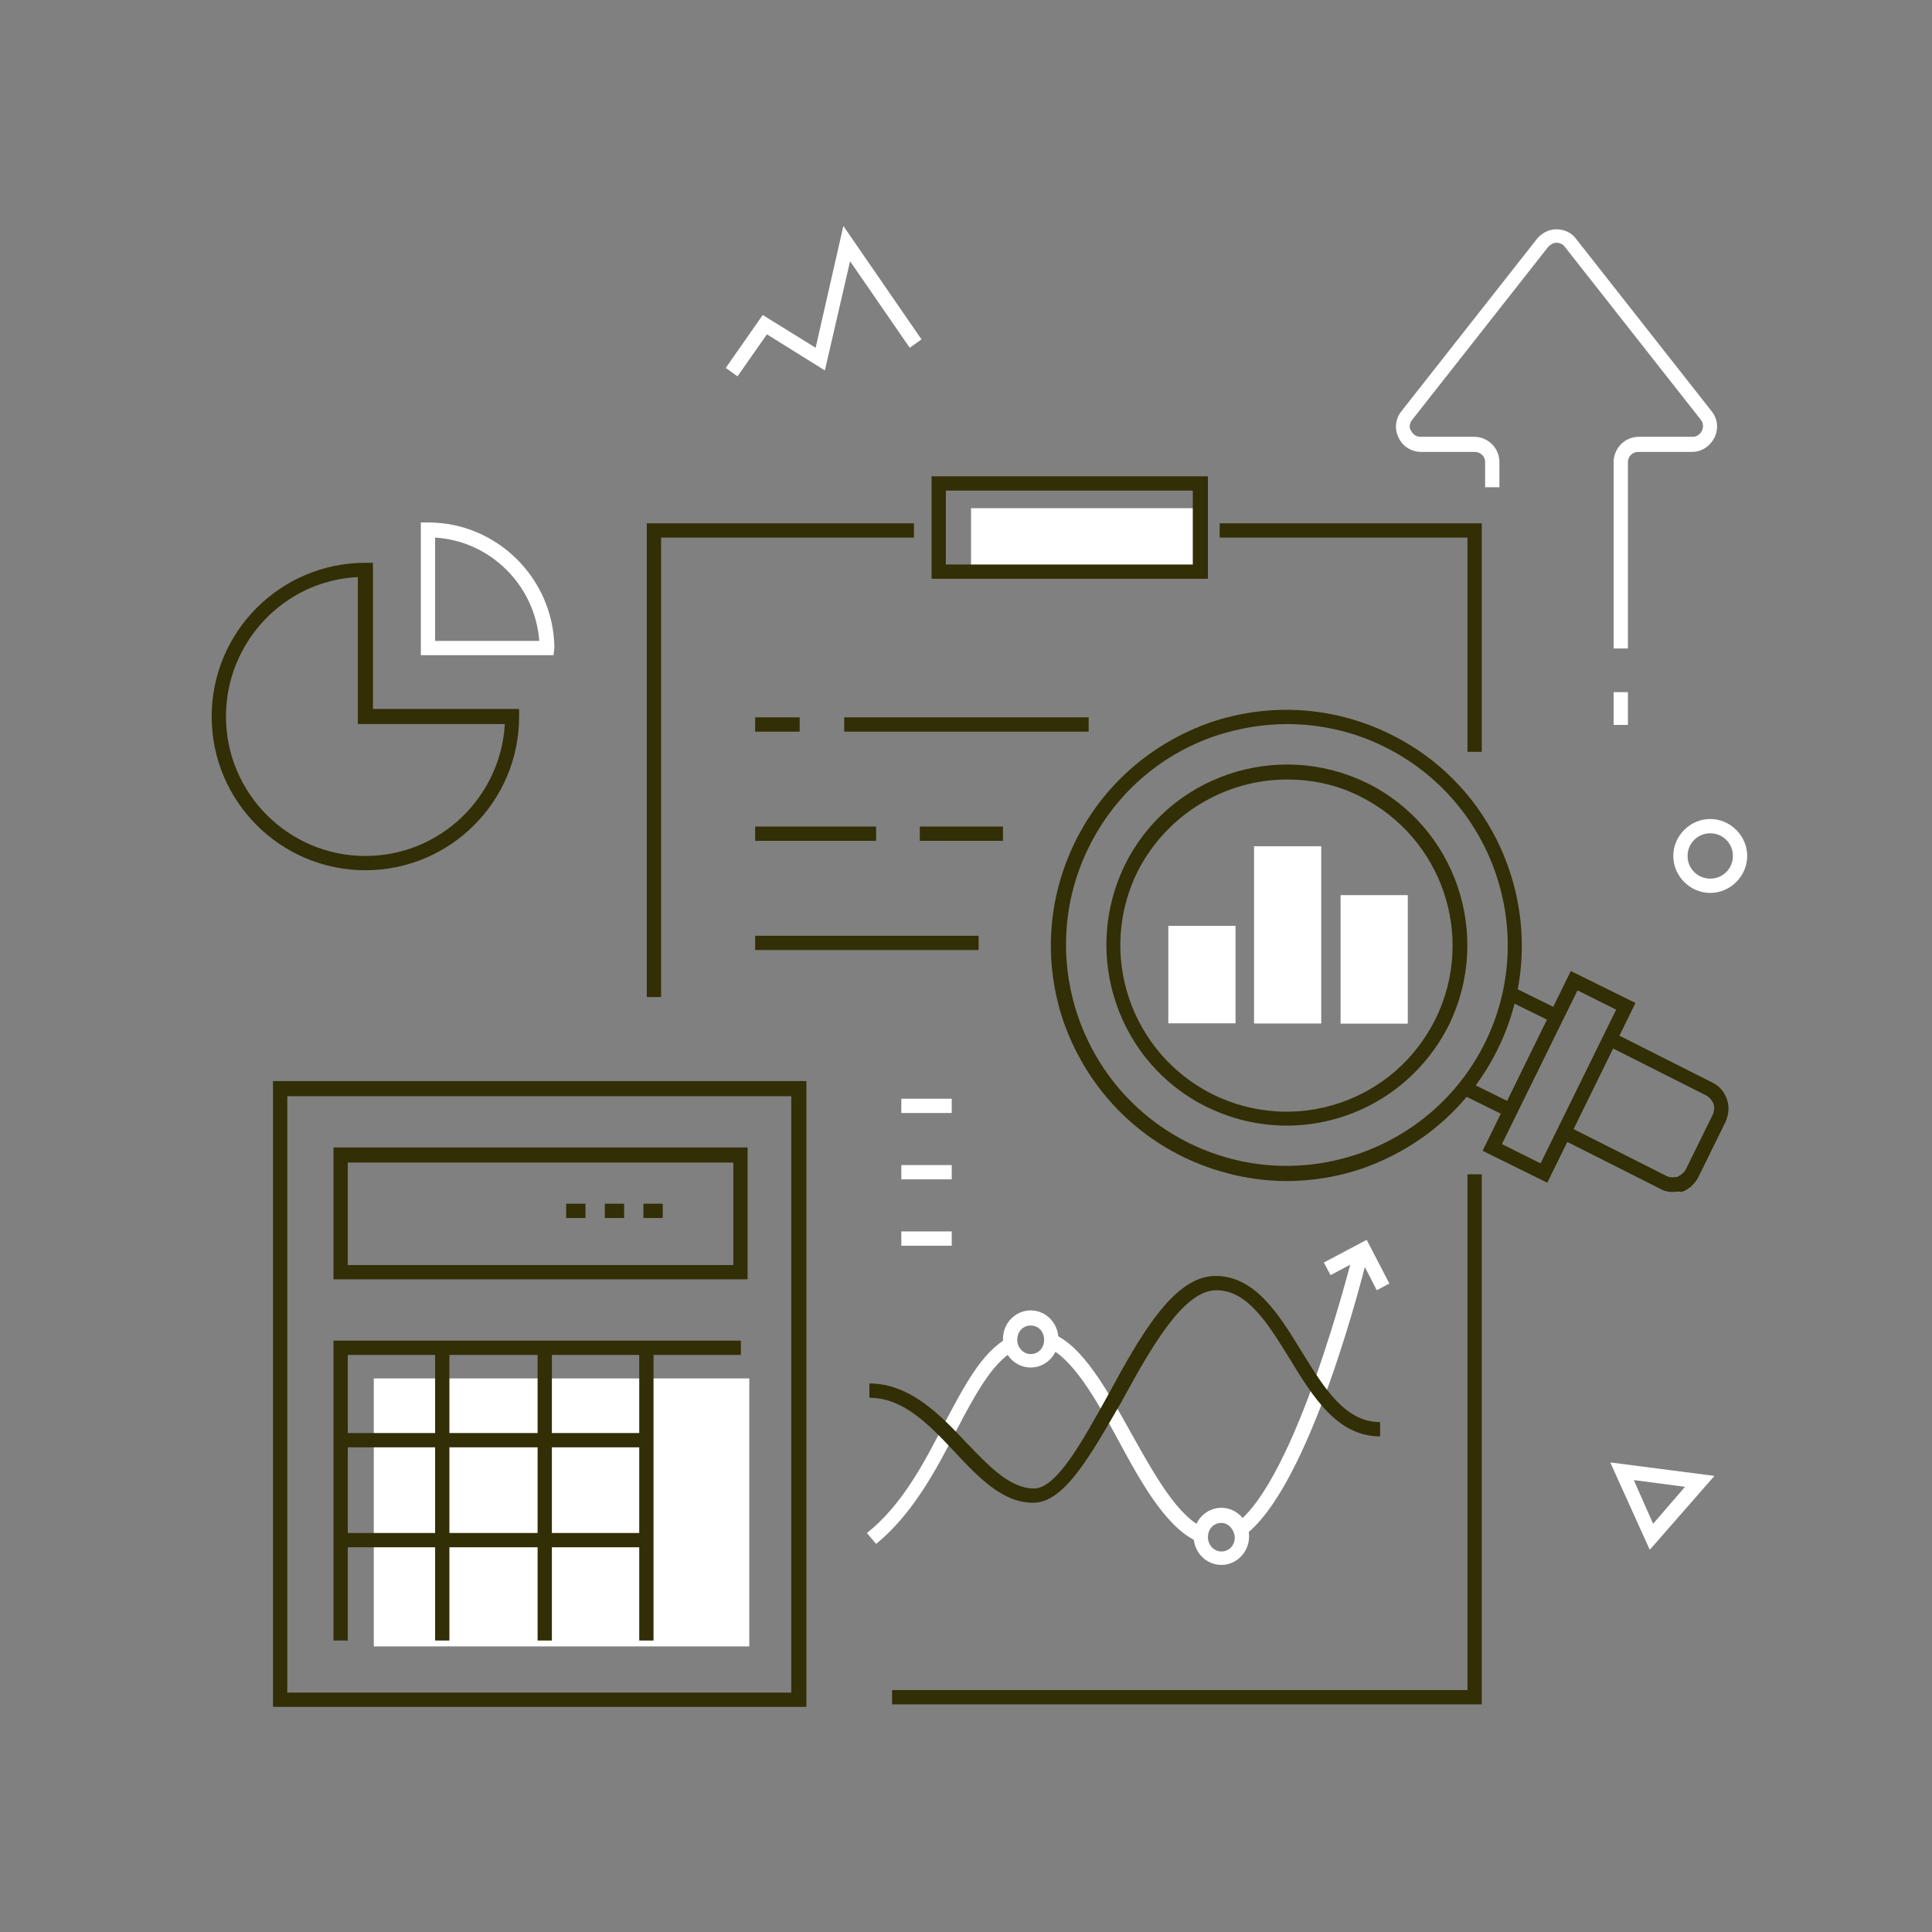
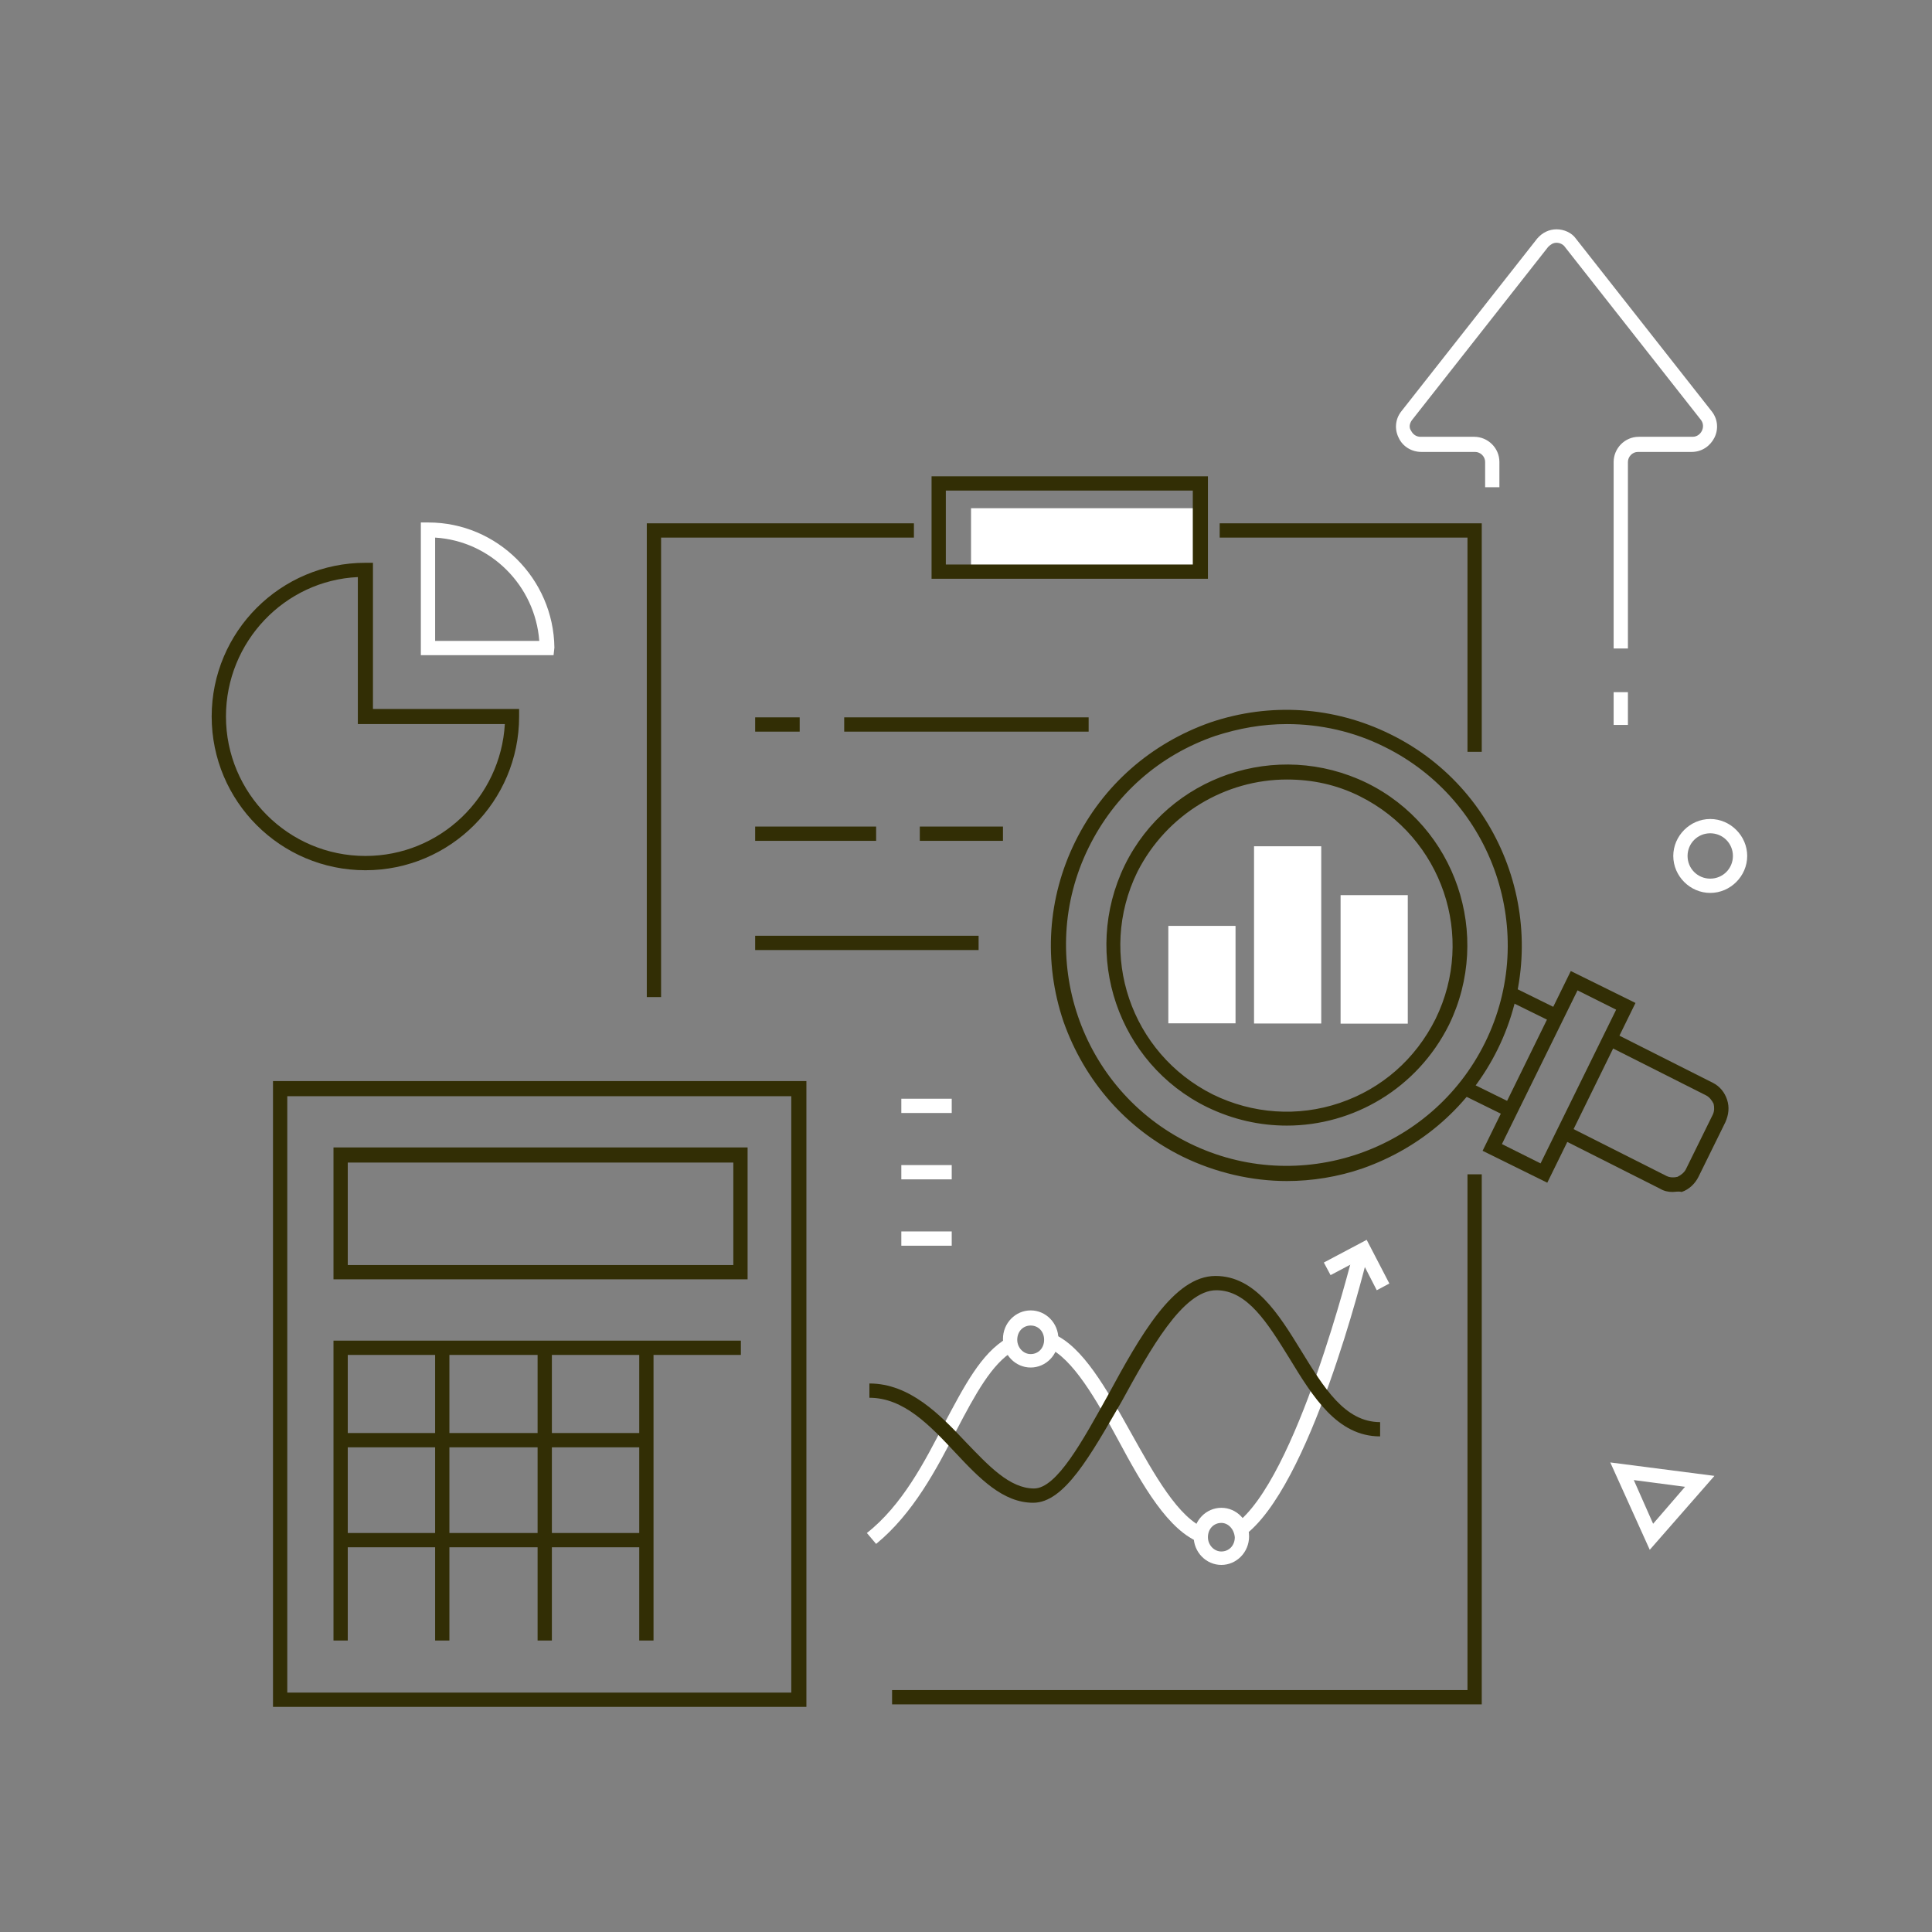
<svg xmlns="http://www.w3.org/2000/svg" id="Слой_1" x="0px" y="0px" viewBox="0 0 230 230" style="enable-background:new 0 0 230 230;" xml:space="preserve">
  <rect x="0" y="0" width="230" height="230" fill="#808080" stroke="none" />
  <style type="text/css"> .st0{fill:#FFFFFF;} .st1{fill:#322E05;} </style>
  <g>
    <rect x="115.6" y="60.5" class="st0" width="27.7" height="7.3" />
-     <rect x="44.5" y="164.1" class="st0" width="44.7" height="31.9" />
    <g>
      <path class="st0" d="M196.4,184.5l-4.7-10.4l12.4,1.6L196.4,184.5z M194.5,176.2l2.3,5.2l3.8-4.4L194.5,176.2z" />
    </g>
    <g>
-       <polygon class="st0" points="87.8,44.8 86.4,43.8 90.8,37.5 97.1,41.4 100.4,26.9 109.7,40.4 108.3,41.4 101.2,31.1 98.2,44.1 91.3,39.8 " />
-     </g>
+       </g>
    <g>
      <path class="st0" d="M203.6,106.3c-2.4,0-4.4-2-4.4-4.4c0-2.4,2-4.4,4.4-4.4c2.4,0,4.4,2,4.4,4.4C208,104.3,206,106.3,203.6,106.3 z M203.6,99.2c-1.5,0-2.7,1.2-2.7,2.7c0,1.5,1.2,2.7,2.7,2.7c1.5,0,2.7-1.2,2.7-2.7C206.3,100.4,205.1,99.2,203.6,99.2z" />
    </g>
    <g>
      <g>
        <path class="st0" d="M193.8,77.2h-1.7V55c0-1.6,1.3-3,3-3h6.4c0.5,0,0.9-0.3,1.1-0.7c0.2-0.4,0.2-0.9-0.1-1.3l-16.2-20.6 c-0.2-0.3-0.6-0.5-1-0.5c-0.4,0-0.7,0.2-1,0.5l-16.2,20.6c-0.3,0.4-0.4,0.9-0.1,1.3c0.2,0.4,0.6,0.7,1.1,0.7h6.4c1.6,0,3,1.3,3,3 v3h-1.7v-3c0-0.7-0.6-1.2-1.2-1.2h-6.4c-1.1,0-2.2-0.6-2.7-1.7c-0.5-1-0.4-2.2,0.3-3.1L183,28.4c0.6-0.7,1.4-1.1,2.3-1.1 c0.9,0,1.8,0.4,2.3,1.1L203.8,49c0.7,0.9,0.8,2.1,0.3,3.1c-0.5,1-1.5,1.7-2.7,1.7h-6.4c-0.7,0-1.2,0.6-1.2,1.2V77.2z" />
      </g>
      <g>
        <rect x="192.1" y="82.4" class="st0" width="1.7" height="3.9" />
      </g>
    </g>
    <g>
      <g>
        <path class="st1" d="M96,203.2H32.5v-74.5H96V203.2z M34.2,201.5h60v-71h-60V201.5z" />
      </g>
      <g>
-         <path class="st1" d="M89,152.3H39.7v-15.7H89V152.3z M41.4,150.6h45.9v-12.2H41.4V150.6z" />
+         <path class="st1" d="M89,152.3H39.7v-15.7H89z M41.4,150.6h45.9v-12.2H41.4V150.6z" />
      </g>
      <g>
        <polygon class="st1" points="41.4,195.3 39.7,195.3 39.7,159.6 88.2,159.6 88.2,161.3 41.4,161.3 " />
      </g>
      <g>
        <rect x="51.8" y="160.4" class="st1" width="1.7" height="34.9" />
      </g>
      <g>
        <rect x="64" y="160.4" class="st1" width="1.7" height="34.9" />
      </g>
      <g>
        <rect x="76.1" y="160.4" class="st1" width="1.7" height="34.9" />
      </g>
      <g>
        <rect x="40.5" y="170.6" class="st1" width="36.5" height="1.7" />
      </g>
      <g>
        <rect x="40.5" y="182.5" class="st1" width="36.5" height="1.7" />
      </g>
      <g>
-         <path class="st1" d="M78.9,145h-2.3v-1.7h2.3V145z M74.3,145H72v-1.7h2.3V145z M69.7,145h-2.3v-1.7h2.3V145z" />
-       </g>
+         </g>
    </g>
    <g>
      <g>
        <g>
          <g>
            <rect x="176.2" y="127.8" transform="matrix(0.442 -0.897 0.897 0.442 -18.472 231.868)" class="st1" width="1.7" height="6" />
          </g>
          <g>
            <rect x="181.7" y="116.6" transform="matrix(0.442 -0.897 0.897 0.442 -5.371 230.552)" class="st1" width="1.7" height="6" />
          </g>
          <g>
            <path class="st1" d="M184.2,140.8l-7.7-3.8l10.5-21.4l7.7,3.8L184.2,140.8z M178.8,136.2l4.6,2.3l9-18.3l-4.6-2.3L178.8,136.2z " />
          </g>
          <g>
            <path class="st1" d="M199.1,141.9c-0.5,0-1-0.1-1.5-0.4l-11.5-5.8l0.8-1.5l11.5,5.8c0.4,0.2,0.9,0.2,1.3,0.1 c0.4-0.2,0.8-0.5,1-0.9l3.2-6.5c0.2-0.4,0.2-0.9,0.1-1.3c-0.2-0.4-0.5-0.8-0.9-1l-11.5-5.8l0.8-1.5l11.5,5.8 c0.8,0.4,1.4,1.1,1.7,2c0.3,0.9,0.2,1.8-0.2,2.7l-3.2,6.5c-0.4,0.8-1.1,1.5-2,1.8C199.8,141.8,199.4,141.9,199.1,141.9z" />
          </g>
          <g>
            <path class="st1" d="M153.2,140.6c-4.2,0-8.5-1-12.4-2.9c-6.7-3.3-11.7-9-14.2-16.1c-2.4-7.1-1.9-14.7,1.4-21.4 c3.3-6.7,9-11.7,16.1-14.2c7.1-2.4,14.7-1.9,21.4,1.4c13.9,6.8,19.6,23.7,12.8,37.5c-3.3,6.7-9,11.7-16.1,14.2 C159.3,140.1,156.2,140.6,153.2,140.6z M153.2,86.2c-2.9,0-5.7,0.5-8.5,1.4c-6.7,2.3-12,7-15.1,13.3c-6.4,13-1,28.8,12,35.2 c13,6.4,28.8,1,35.2-12c6.4-13,1-28.8-12-35.2C161.2,87.1,157.2,86.2,153.2,86.2z M153.2,134c-3.2,0-6.4-0.7-9.5-2.2 c-10.6-5.2-15-18.1-9.8-28.8c5.2-10.6,18.1-15,28.8-9.8c10.6,5.2,15,18.1,9.8,28.8C168.7,129.6,161.1,134,153.2,134z M153.2,92.8c-7.3,0-14.3,4.1-17.8,11c-4.8,9.8-0.8,21.6,9,26.5c4.7,2.3,10.1,2.7,15.1,1c5-1.7,9-5.2,11.4-10 c4.8-9.8,0.8-21.6-9-26.5C159.1,93.4,156.2,92.8,153.2,92.8z" />
          </g>
        </g>
      </g>
      <g>
        <rect x="159.5" y="106.5" transform="matrix(-1 -1.224647e-16 1.224647e-16 -1 327.093 228.363)" class="st0" width="8" height="15.3" />
        <rect x="149.3" y="100.8" transform="matrix(-1 -1.224647e-16 1.224647e-16 -1 306.59 222.646)" class="st0" width="8" height="21.1" />
        <rect x="139" y="110.3" transform="matrix(-1 -1.224647e-16 1.224647e-16 -1 286.087 232.124)" class="st0" width="8" height="11.6" />
      </g>
    </g>
    <g>
      <g>
        <path class="st0" d="M65.9,78H50.1V62.2h0.9c8.2,0,14.9,6.7,15,14.9L65.9,78z M51.8,76.3h12.4c-0.5-6.6-5.8-11.9-12.4-12.3V76.3z " />
      </g>
      <g>
        <path class="st1" d="M43.5,103.6c-10.1,0-18.3-8.2-18.3-18.3S33.4,67,43.5,67h0.9v17.4h17.4v0.9C61.8,95.4,53.6,103.6,43.5,103.6 z M42.6,68.7c-8.7,0.4-15.7,7.7-15.7,16.6c0,9.1,7.4,16.6,16.6,16.6c8.9,0,16.1-7,16.6-15.7H42.6V68.7z" />
      </g>
    </g>
    <g>
      <g>
        <path class="st1" d="M143.8,68.9h-32.9V56.7h32.9V68.9z M112.6,67.2H142v-8.8h-29.4V67.2z" />
      </g>
      <g>
        <polygon class="st1" points="176.4,89.5 174.7,89.5 174.7,64 145.2,64 145.2,62.3 176.4,62.3 " />
      </g>
      <g>
        <polygon class="st1" points="78.7,118.7 77,118.7 77,62.3 108.8,62.3 108.8,64 78.7,64 " />
      </g>
      <g>
        <polygon class="st1" points="176.4,202.9 106.2,202.9 106.2,201.2 174.7,201.2 174.7,139.8 176.4,139.8 " />
      </g>
      <g>
        <rect x="100.5" y="85.4" class="st1" width="29.1" height="1.7" />
      </g>
      <g>
        <rect x="89.9" y="85.4" class="st1" width="5.3" height="1.7" />
      </g>
      <g>
        <rect x="109.5" y="98.4" class="st1" width="9.9" height="1.7" />
      </g>
      <g>
        <rect x="89.9" y="98.4" class="st1" width="14.4" height="1.7" />
      </g>
      <g>
        <rect x="89.9" y="111.4" class="st1" width="26.6" height="1.7" />
      </g>
      <g>
        <path class="st0" d="M148,182.9l-1-1.4c7.4-5.3,13.9-31.7,14-31.9l1.7,0.4C162.4,151.1,156,177.2,148,182.9z" />
      </g>
      <g>
        <path class="st0" d="M143,183.7c-3.9-1.4-7-6.9-9.9-12.3c-2.6-4.8-5.4-9.7-8.4-11l0.7-1.6c3.5,1.5,6.3,6.5,9.2,11.7 c2.8,5,5.7,10.3,9,11.5L143,183.7z" />
      </g>
      <g>
        <path class="st0" d="M104.3,183.8l-1.1-1.3c4.2-3.3,6.9-8.5,9.2-13c2.4-4.5,4.4-8.4,7.5-10.2l0.8,1.5c-2.6,1.5-4.6,5.2-6.8,9.4 C111.5,174.9,108.7,180.2,104.3,183.8z" />
      </g>
      <g>
        <path class="st1" d="M123,178.9c-3.6,0-6.4-2.9-9.3-6c-3-3.2-6.1-6.5-10.2-6.5v-1.7c4.8,0,8.4,3.7,11.5,7 c2.7,2.8,5.2,5.5,8.1,5.5c2.7,0,5.8-5.7,8.8-11.1c3.8-7,7.8-14.2,12.8-14.2c4.7,0,7.5,4.5,10.2,8.9c2.7,4.4,5.2,8.5,9.4,8.5v1.7 c-5.1,0-8-4.7-10.8-9.3c-2.6-4.2-5-8.1-8.7-8.1c-4,0-7.9,7.1-11.3,13.3C129.8,173.3,126.7,178.9,123,178.9z" />
      </g>
      <g>
        <polygon class="st0" points="163.9,153.6 162,149.9 158.4,151.8 157.6,150.3 162.7,147.6 165.4,152.8 " />
      </g>
      <g>
        <rect x="107.3" y="130.8" class="st0" width="6" height="1.7" />
      </g>
      <g>
        <rect x="107.3" y="138.7" class="st0" width="6" height="1.7" />
      </g>
      <g>
        <rect x="107.3" y="146.6" class="st0" width="6" height="1.7" />
      </g>
      <g>
        <path class="st0" d="M145.4,186.3c-1.8,0-3.3-1.5-3.3-3.4c0-1.9,1.5-3.4,3.3-3.4c1.8,0,3.3,1.5,3.3,3.4 C148.7,184.8,147.2,186.3,145.4,186.3z M145.4,181.3c-0.9,0-1.6,0.7-1.6,1.7c0,0.9,0.7,1.7,1.6,1.7c0.9,0,1.6-0.7,1.6-1.7 C146.9,182,146.2,181.3,145.4,181.3z" />
      </g>
      <g>
        <path class="st0" d="M122.7,162.8c-1.8,0-3.3-1.5-3.3-3.4c0-1.9,1.5-3.4,3.3-3.4s3.3,1.5,3.3,3.4 C126,161.3,124.5,162.8,122.7,162.8z M122.7,157.8c-0.9,0-1.6,0.7-1.6,1.7c0,0.9,0.7,1.7,1.6,1.7s1.6-0.7,1.6-1.7 C124.3,158.5,123.6,157.8,122.7,157.8z" />
      </g>
    </g>
  </g>
</svg>